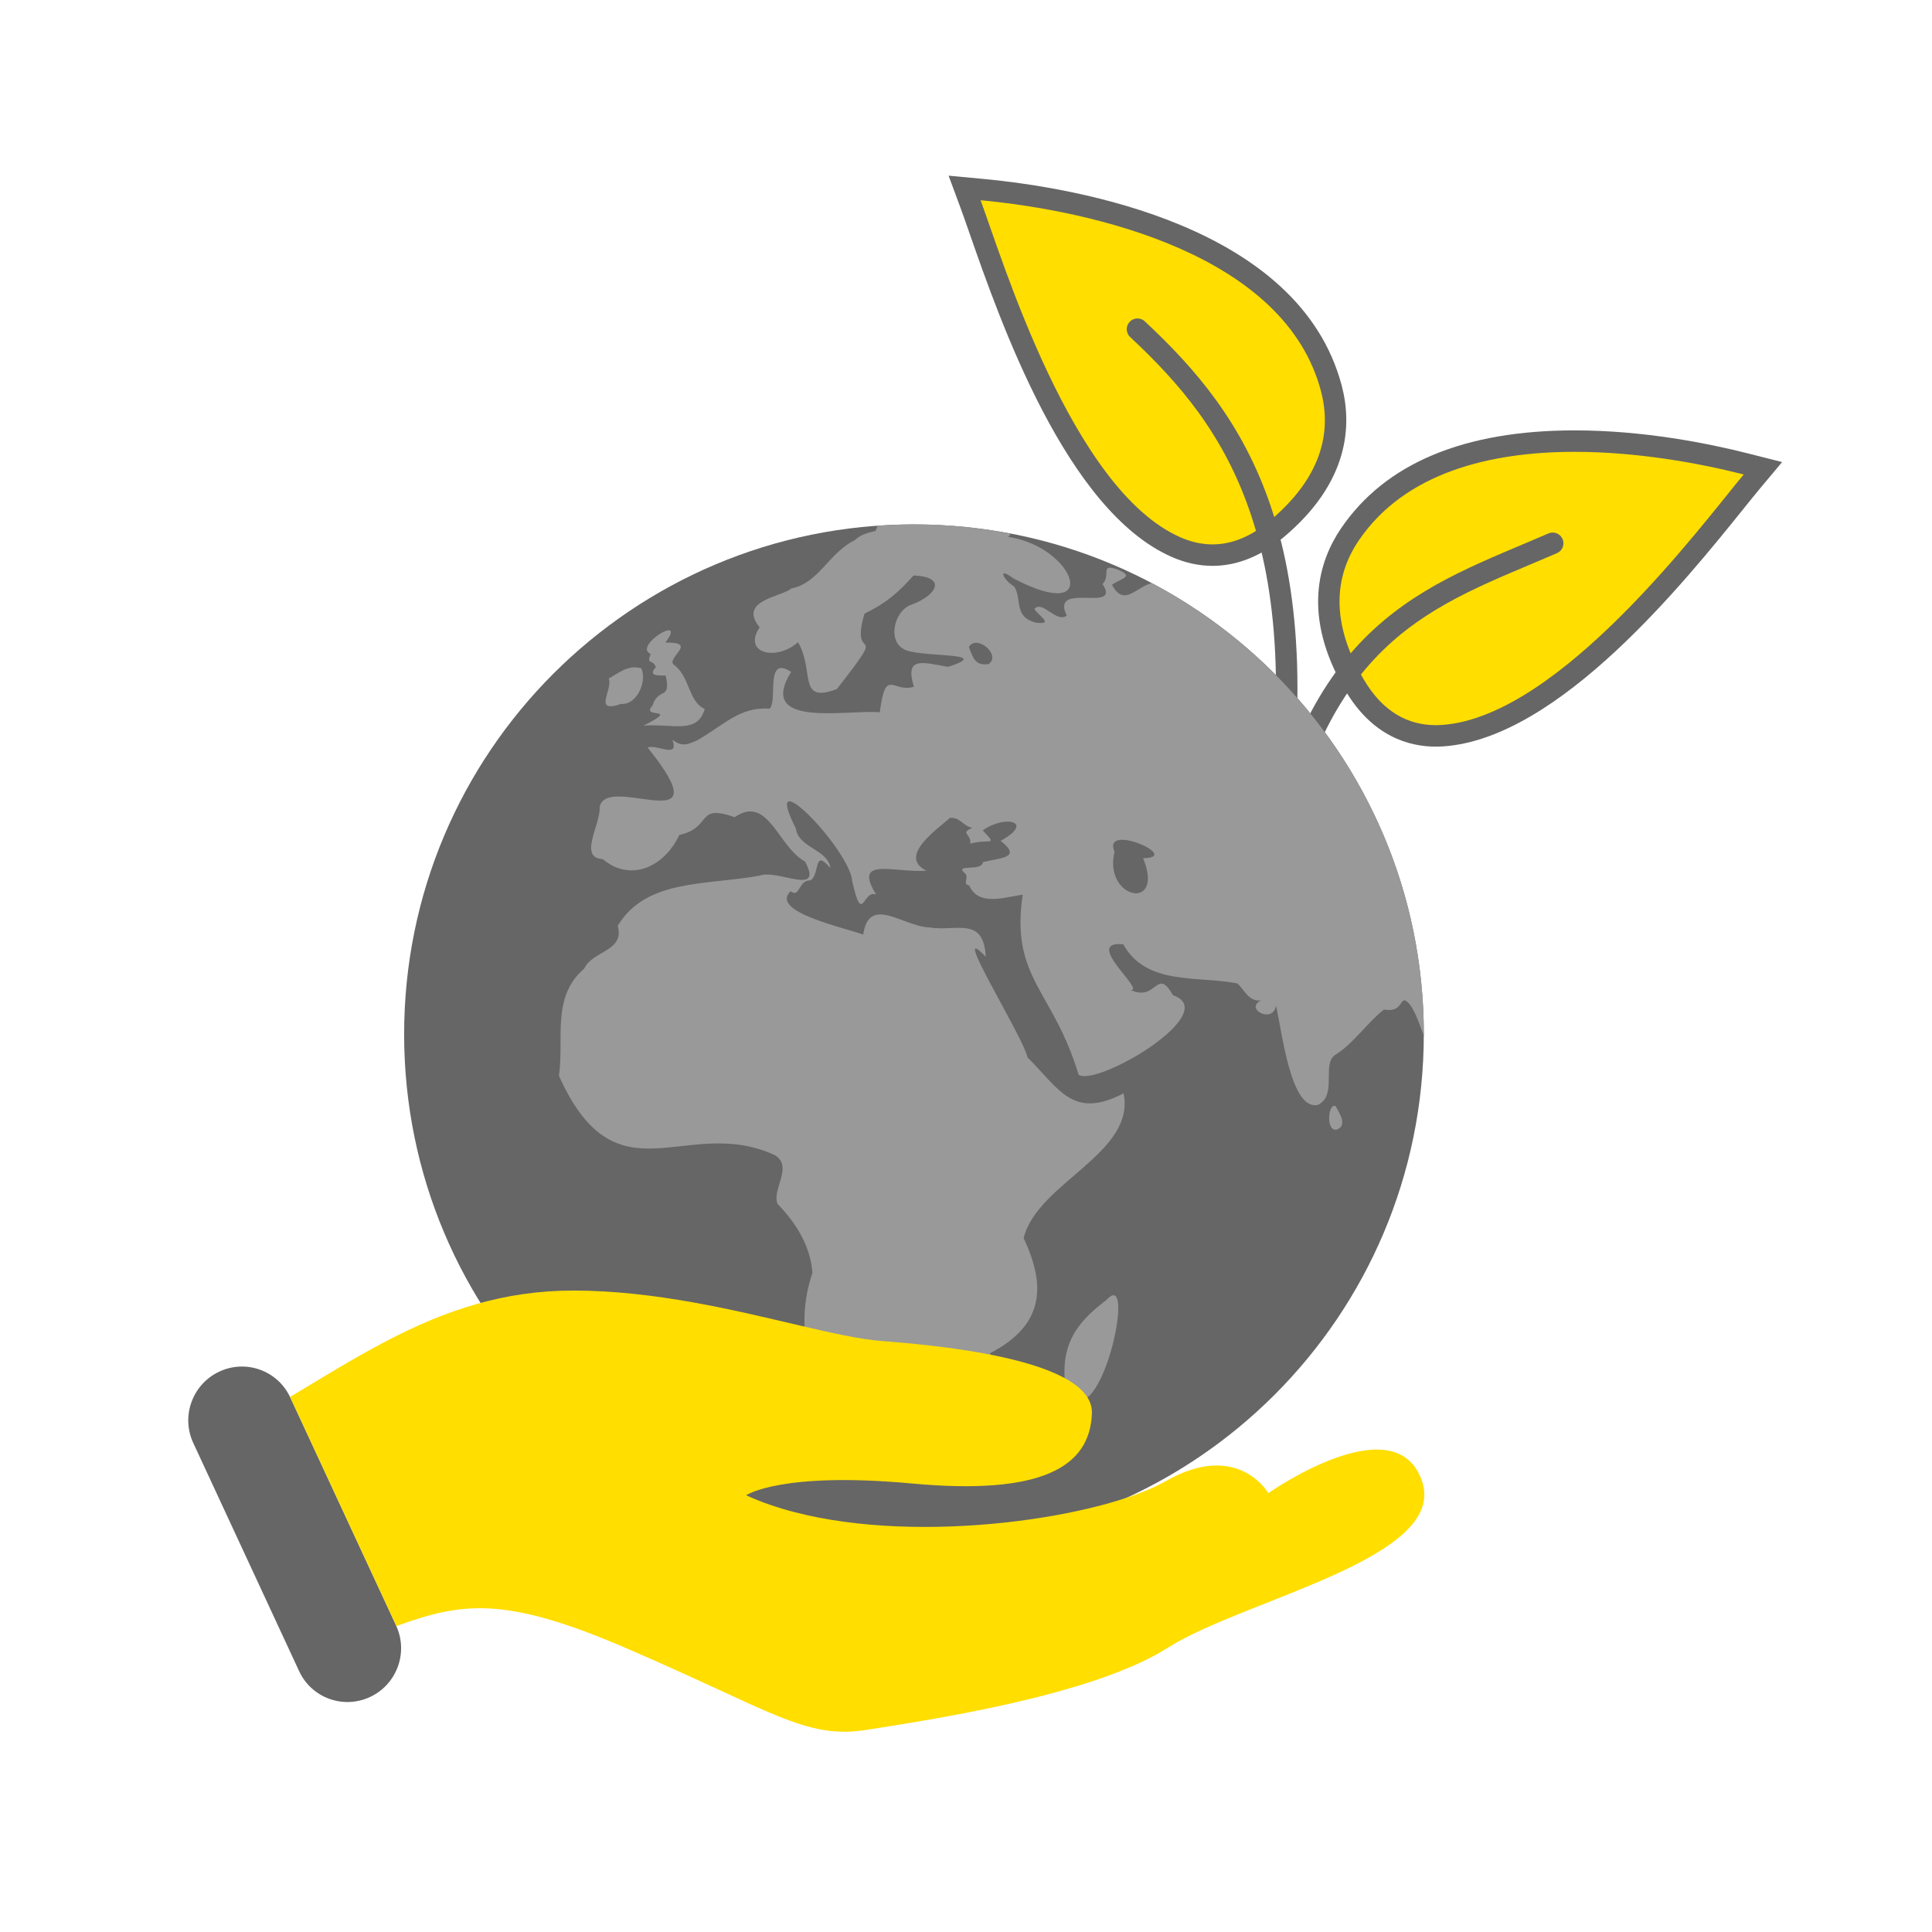
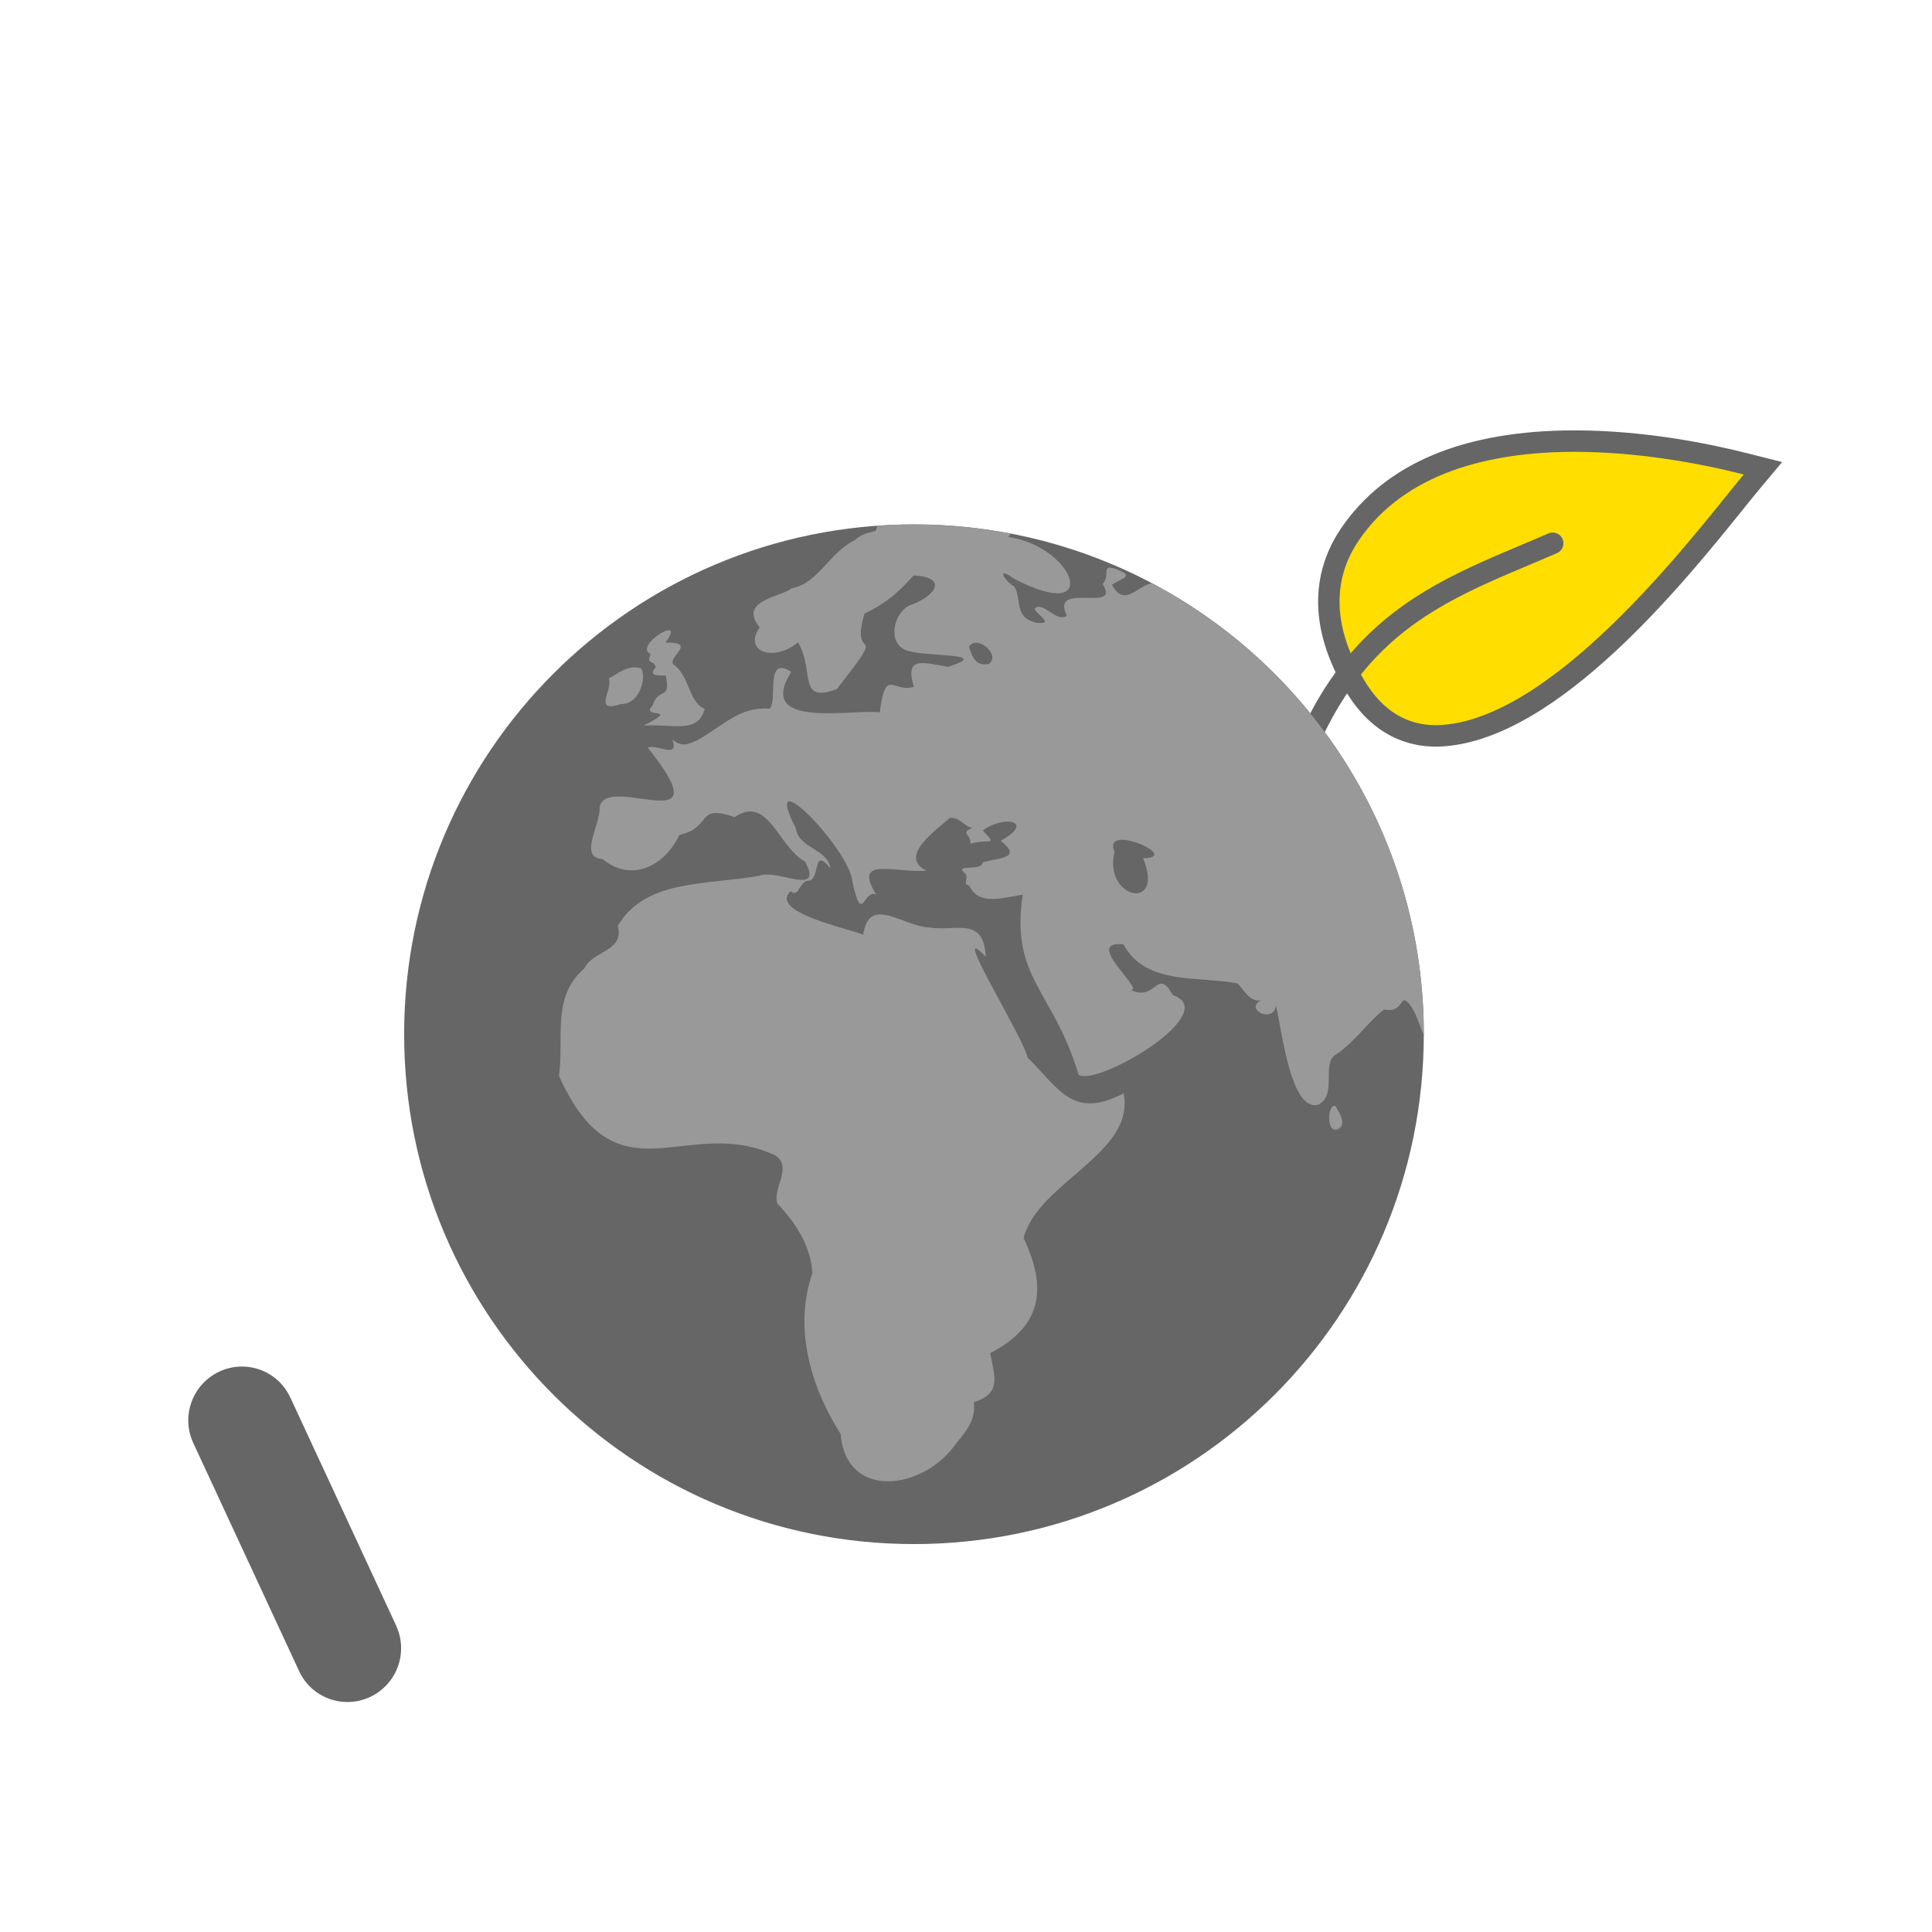
<svg xmlns="http://www.w3.org/2000/svg" id="c" data-name="Ebene 1" width="180" height="180" viewBox="0 0 180 180">
  <g>
    <g>
      <path d="M133.767,68.562c-3.179,0-5.732-1.609-7.591-4.784-3.793-6.478-2.316-11.182-.41-13.987,3.924-5.77,10.973-8.694,20.952-8.694,6.254,0,12.146,1.163,15.987,2.14l1.542.392-1.021,1.219c-.396.473-.897,1.098-1.493,1.838-5.079,6.313-16.974,21.098-27.262,21.852-.236.018-.471.026-.703.026h0Z" fill="#ffde00" />
      <path d="M146.719,42.097c5.734,0,11.45,1.018,15.741,2.107-3.745,4.471-17.034,22.526-28.062,23.334-.212.016-.422.023-.63.023-2.609,0-4.943-1.24-6.728-4.289-3.08-5.26-2.742-9.542-.446-12.919,0,0,.001-.002.002-.003,4.301-6.326,12.23-8.254,20.124-8.254M146.719,40.097c-10.332,0-17.659,3.072-21.778,9.13-2.07,3.047-3.685,8.129.372,15.057,2.555,4.362,6.007,5.278,8.454,5.278.257,0,.516-.01.777-.029,10.72-.786,22.368-15.263,27.966-22.22.592-.735,1.091-1.356,1.483-1.824l2.043-2.439-3.084-.783c-3.897-.99-9.876-2.169-16.233-2.169h0Z" fill="#666" />
    </g>
    <path d="M144.659,50.618c-11.452,4.967-22.416,7.82-26.579,31.914" fill="none" stroke="#666" stroke-linecap="round" stroke-miterlimit="10" stroke-width="2" />
    <g>
-       <path d="M112.969,51.72c-1.13,0-2.276-.253-3.407-.751-9.437-4.163-15.681-22.079-18.348-29.73-.312-.898-.577-1.656-.791-2.234l-.554-1.492,1.585.148c6.675.627,28.753,3.816,32.597,18.569.855,3.285.668,8.211-5.079,13.041-1.934,1.625-3.953,2.449-6.003,2.449Z" fill="#ffde00" />
-       <path d="M91.36,18.656c10.474.983,28.392,5.045,31.723,17.825,0,0,0,.002,0,.003,1.029,3.952-.089,8.099-4.755,12.021-1.835,1.542-3.629,2.215-5.36,2.215-1.025,0-2.027-.236-3.004-.666-10.117-4.462-16.577-25.929-18.605-31.398M88.379,16.368l1.106,2.984c.212.573.474,1.325.785,2.216,2.939,8.432,9.053,25.978,18.888,30.316,1.258.555,2.541.836,3.811.836,2.291,0,4.527-.903,6.646-2.684,6.146-5.165,6.331-10.495,5.404-14.056l-.014-.053v-.004c-3.935-14.918-24.704-18.438-33.458-19.259l-3.168-.297h0Z" fill="#666" />
-     </g>
-     <path d="M105.977,30.671c9.122,8.522,17.619,19.942,12.215,51.217" fill="none" stroke="#666" stroke-linecap="round" stroke-miterlimit="10" stroke-width="2" />
+       </g>
  </g>
  <g>
    <path d="M85.152,48.858c-26.25,0-47.5,21.25-47.5,47.5s21.25,47.5,47.5,47.5,47.5-21.25,47.5-47.5-21.25-47.5-47.5-47.5h0Z" fill="#666" />
    <g>
-       <path d="M103.079,121.123c-2.946,2.205-4.274,4.284-3.824,8.112,2.974,5.943,6.879-11.53,3.824-8.112Z" fill="#999" />
      <path d="M59.961,67.609c2.578-.231,5.025.872,5.695-1.56-1.56-.686-1.365-3.088-2.944-4.168-.479-.722,2.312-2.065-.726-2.015,2.122-2.795-3.069.317-1.366,1.061-.406,1.079.14.401.491,1.223-.806.884.271.768.911.792.514,2.369-.661,1.018-1.232,2.803-1.202,1.277,2.761.026-.829,1.864Z" fill="#999" />
      <path d="M57.868,65.585c1.572.094,2.426-2.265,1.872-3.321-1.27-.38-2.202.538-3.029.946.448.986-1.545,3.309,1.157,2.374Z" fill="#999" />
      <path d="M124.548,105.239c1.017-.385.258-1.506-.116-2.188-.718-.303-.92,2.418.116,2.188Z" fill="#999" />
      <path d="M81.572,49.466c-.71.161-1.433.361-1.907.842-2.441,1.19-3.377,4.024-5.936,4.514-.823.771-5.043,1.092-2.952,3.626-1.606,2.373,1.457,3.221,3.574,1.388,1.564,2.656-.084,5.756,3.615,4.365,5.109-6.532,1.113-2.058,2.579-7.032,2.087-1.011,3.156-1.985,4.573-3.556,3.11.139,2.163,1.801-.055,2.672-1.652.428-2.424,3.221-.963,4.129,1.132.927,8.819.25,4.225,1.716-2.5-.455-4.03-.947-3.179,1.851-1.966.619-2.624-1.901-3.179,2.384-2.905-.294-11.568,1.576-8.258-3.767-2.488-1.625-1.216,2.722-2.007,3.423-2.81-.185-4.244,1.535-6.738,2.946-.941.427-1.404.622-2.315-.036.644,1.798-1.432.384-2.314.712,7.228,9.005-3.83,2.286-4.469,5.546.104,1.634-2.016,4.724.284,4.851,2.599,2.177,5.719.753,7.139-2.245,3.152-.715,1.472-2.939,5.163-1.66,3.118-2.151,4.032,2.783,6.556,4.134,1.76,3.311-2.592.677-4.216,1.311-5.075.918-10.595.294-13.239,4.673.669,2.395-2.364,2.32-3.124,3.988-3.086,2.657-1.847,6.54-2.354,9.993,5.413,12.01,11.805,3.558,20.117,7.391,1.752,1.048-.324,3.24.259,4.545,1.777,1.847,3.07,3.98,3.243,6.434-1.722,4.937-.311,10.352,2.628,15.007.48,6.124,7.652,5.318,10.759.876.99-1.223,1.849-2.21,1.645-3.845,2.66-.827,1.905-2.486,1.527-4.572,4.885-2.538,5.31-6.08,3.116-10.713,1.263-5.167,10.461-7.891,9.311-13.491-4.735,2.465-5.968-.397-8.945-3.343-.436-2.016-7.46-13.149-3.895-9.381-.198-3.83-2.747-2.315-5.309-2.737-2.452-.132-5.573-3.037-6.107.672-1.535-.604-8.816-2.117-6.756-4.049.856.707.72-1.084,1.832-.995.932-.563.243-3.078,1.869-1.147-.239-1.78-2.964-1.855-3.223-3.706-3.458-6.794,5.055,1.966,5.261,4.943.942,4.25,1.017.644,2.229,1.232-2.263-3.641,1.79-1.987,4.68-2.236-2.704-1.311.989-3.852,2.184-4.914.95-.09,1.183.726,2.089.928-1.206.523-.081.524-.191,1.472,1.867-.509,2.578.306,1.164-1.242,2.111-1.499,4.891-.789,1.661.976,2.035,1.599.041,1.56-1.643,1.982-.119.953-2.844.076-1.62,1.094.302.578-.335.883.347,1.094.872,1.995,3.373,1.043,4.975.851-1.161,7.792,2.851,8.881,5.208,16.774,1.732,1.145,13.466-5.797,8.791-7.414-1.545-2.694-1.49.658-3.935-.486,1.396.063-4.538-4.63-.693-4.256,2.142,3.882,6.96,2.913,10.643,3.647.616.572,1.069,1.735,2.198,1.581-1.605.782,1.12,2.221,1.388.486.556,2.302,1.351,9.885,3.933,9.239,1.864-.972.187-3.978,1.735-4.742,1.631-1.076,2.931-3.013,4.397-4.133,1.623.299,1.464-.943,1.967-.851.746.378,1.251,2.023,1.738,3.289,0-.045.003-.09.003-.135,0-18.246-10.272-34.067-25.348-42.025-.015.005-.028.008-.043.014-1.392.31-2.526,2.254-3.662.14.856-.63,2.229-.75.388-1.473-1.508-.492-.471.579-1.267,1.401,1.826,2.789-4.927-.354-3.336,2.947-1.007.699-2.242-1.471-3.017-.637.339.612,1.918,1.5.172,1.289-2.163-.512-1.297-2.278-2.059-3.373-.984-.591-1.639-1.931-.069-.757,8.369,4.395,5.751-2.965-.493-3.861.168-.138.226-.234.218-.308-2.91-.556-5.91-.858-8.983-.858-1.144,0-2.275.055-3.398.134l-.182.474ZM72.882,62.45c.051,0,.103,0,0,0h0ZM92.126,61.861c-1.217.2-1.452-.484-1.855-1.589.73-1.208,3.017.731,1.855,1.589ZM106.5,79.956c2.067,5.024-3.739,3.809-2.66-.608-1.211-2.787,6.417.57,2.66.608Z" fill="#999" />
    </g>
  </g>
  <g>
    <path d="M27.043,130.189c-.006-.012-.015-.022-.021-.035-1.17-2.47-4.114-3.529-6.596-2.362-2.496,1.172-3.581,4.148-2.421,6.644l9.866,21.265c1.159,2.497,4.122,3.57,6.617,2.398,2.481-1.165,3.563-4.11,2.438-6.598-.007-.016-.009-.032-.016-.047l-9.867-21.265Z" fill="#666" />
-     <path d="M84.94,138.213c12.195,1.126,16.614-1.576,16.791-6.528.099-2.762-4.201-4.403-9.041-5.393-3.839-.785-8.018-1.161-10.613-1.361-1.992-.153-4.623-.746-7.664-1.459-5.915-1.386-13.412-3.234-21-3.234-3.278,0-6.227.467-9.008,1.254-6.111,1.728-11.391,5.047-17.382,8.661.006.012.015.022.021.035l9.867,21.265c.007.015.01.032.016.047,6.147-2.234,10.12-2.799,21.324,2.019,13.609,5.853,16.791,8.554,22.446,7.654,5.656-.9,21.032-3.151,28.102-7.654,7.07-4.502,26.158-8.329,23.684-15.532s-14.316,1.126-14.316,1.126c0,0-2.828-4.952-9.544-1.126-5.91,3.368-22.668,5.982-34.554,2.908-1.621-.419-3.153-.941-4.553-1.584,0,0,3.228-2.224,15.423-1.099Z" fill="#ffde00" />
  </g>
</svg>